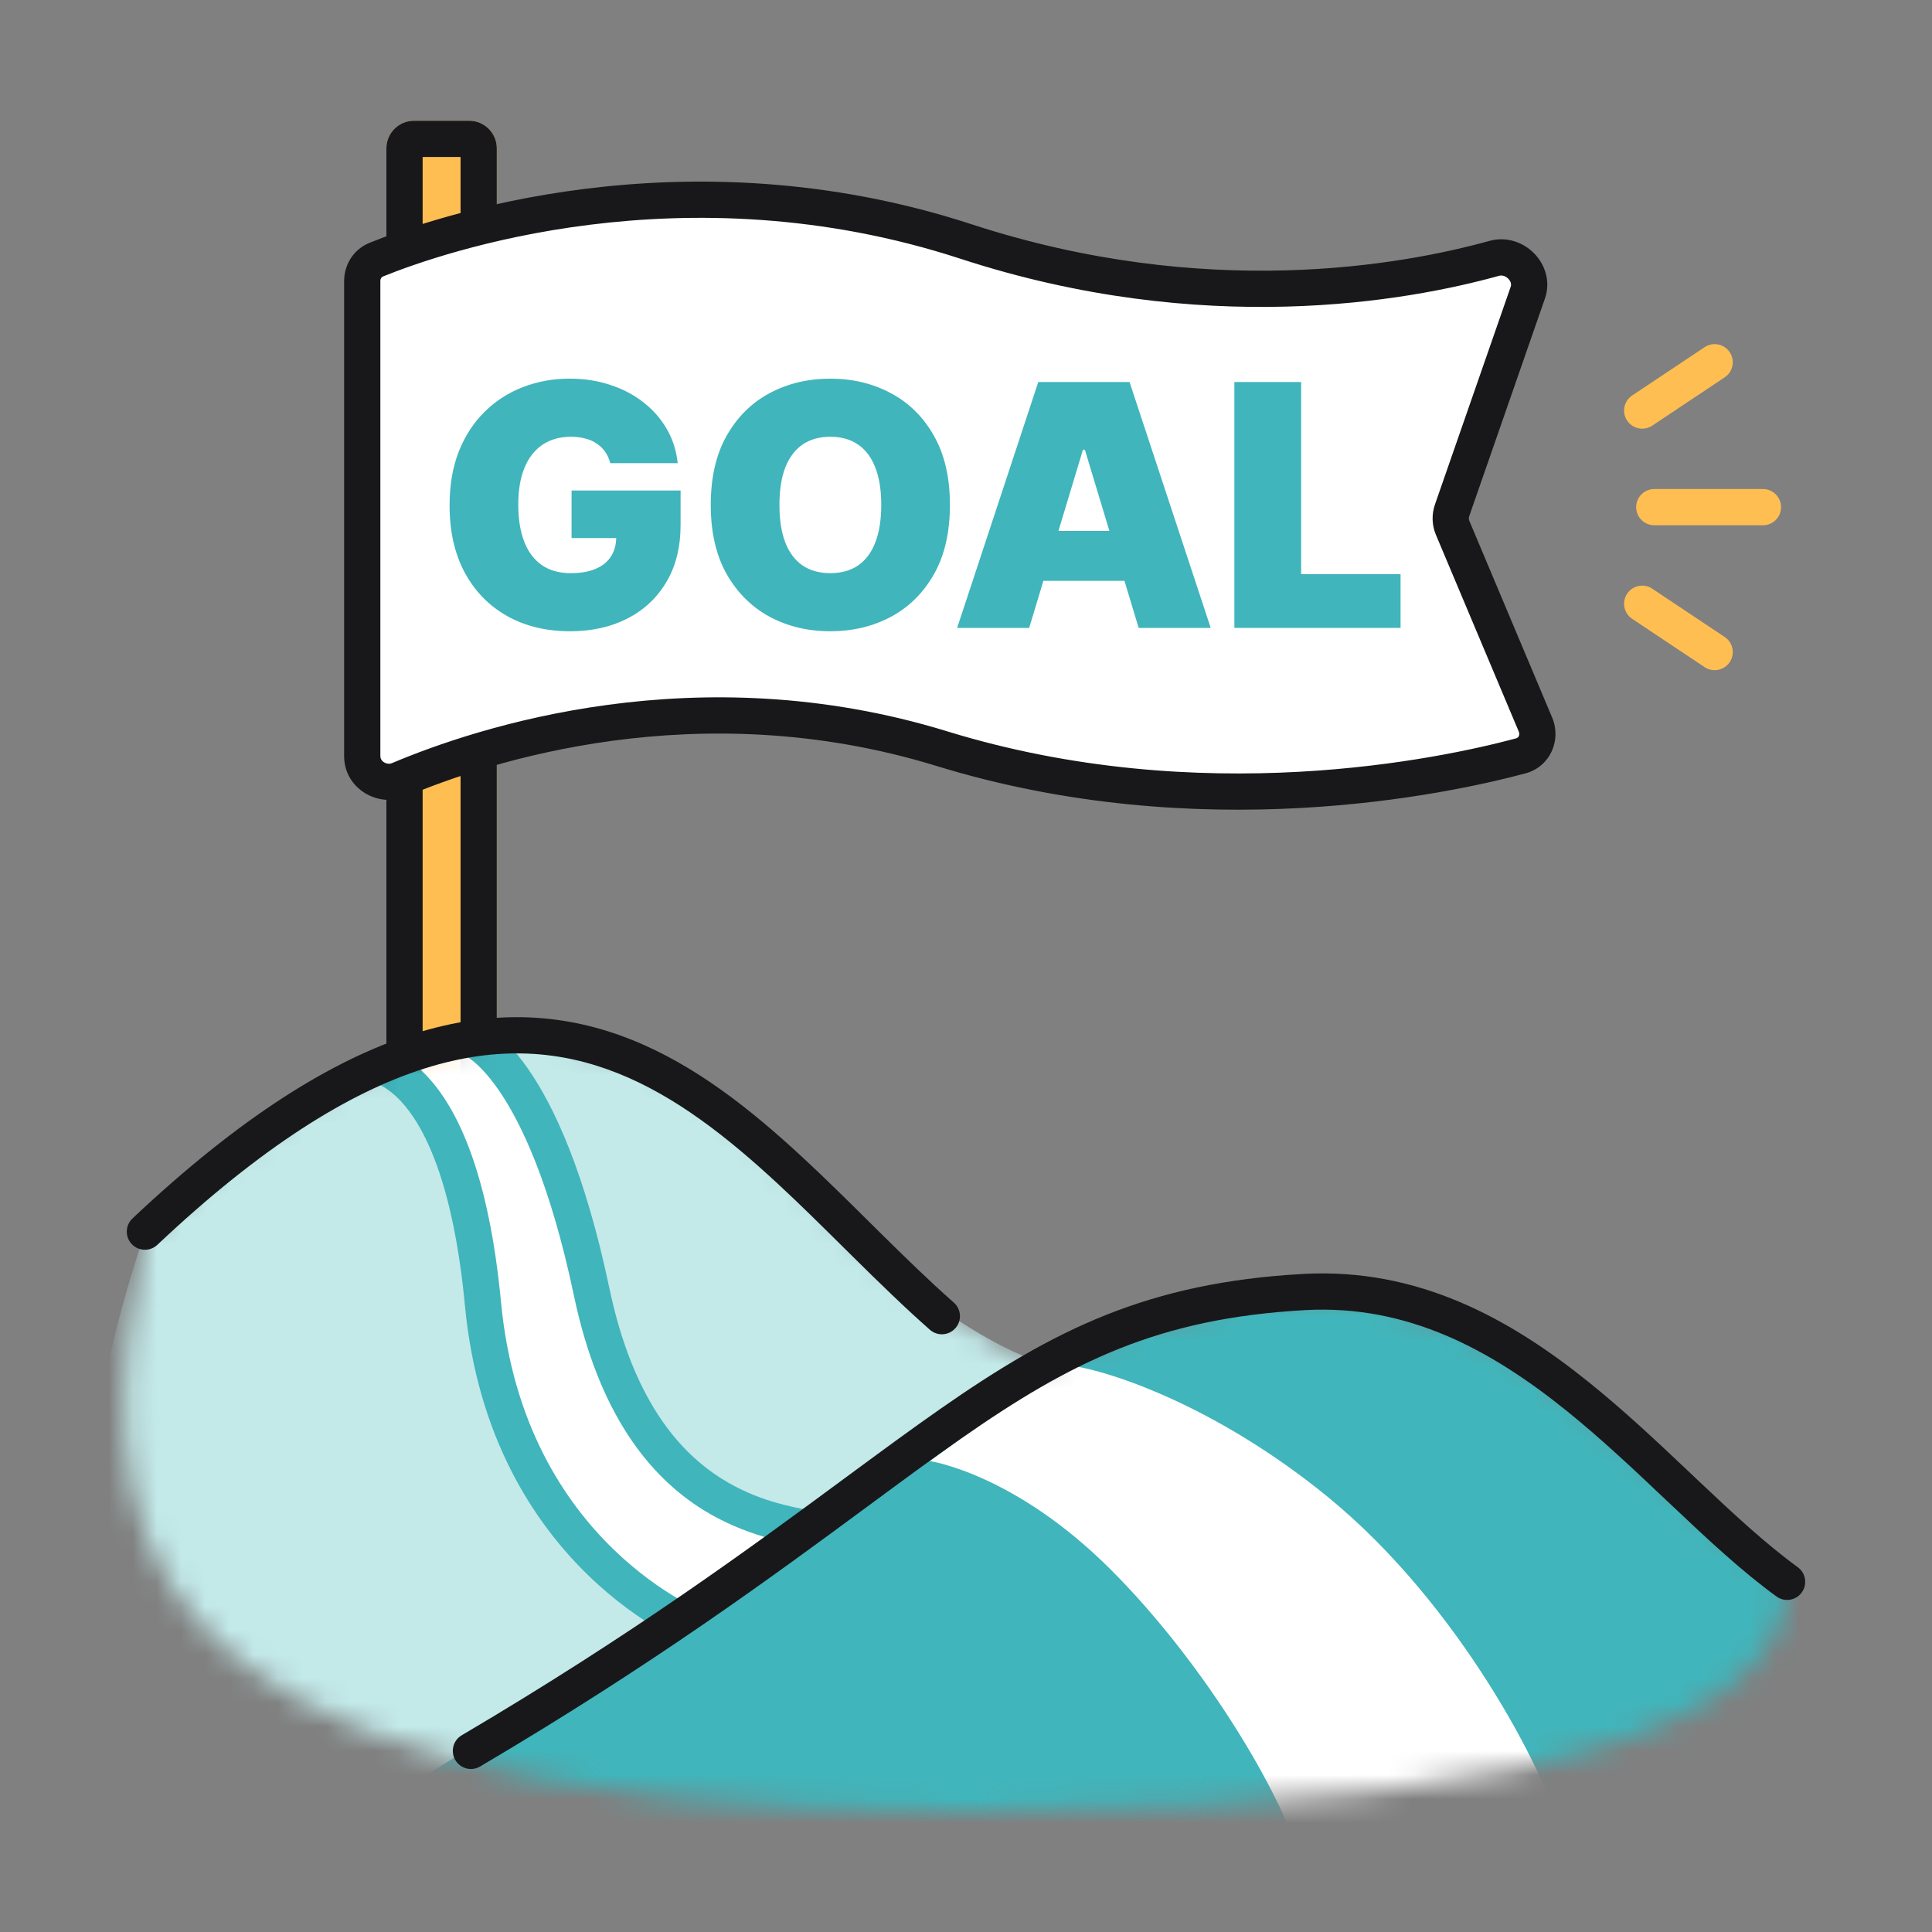
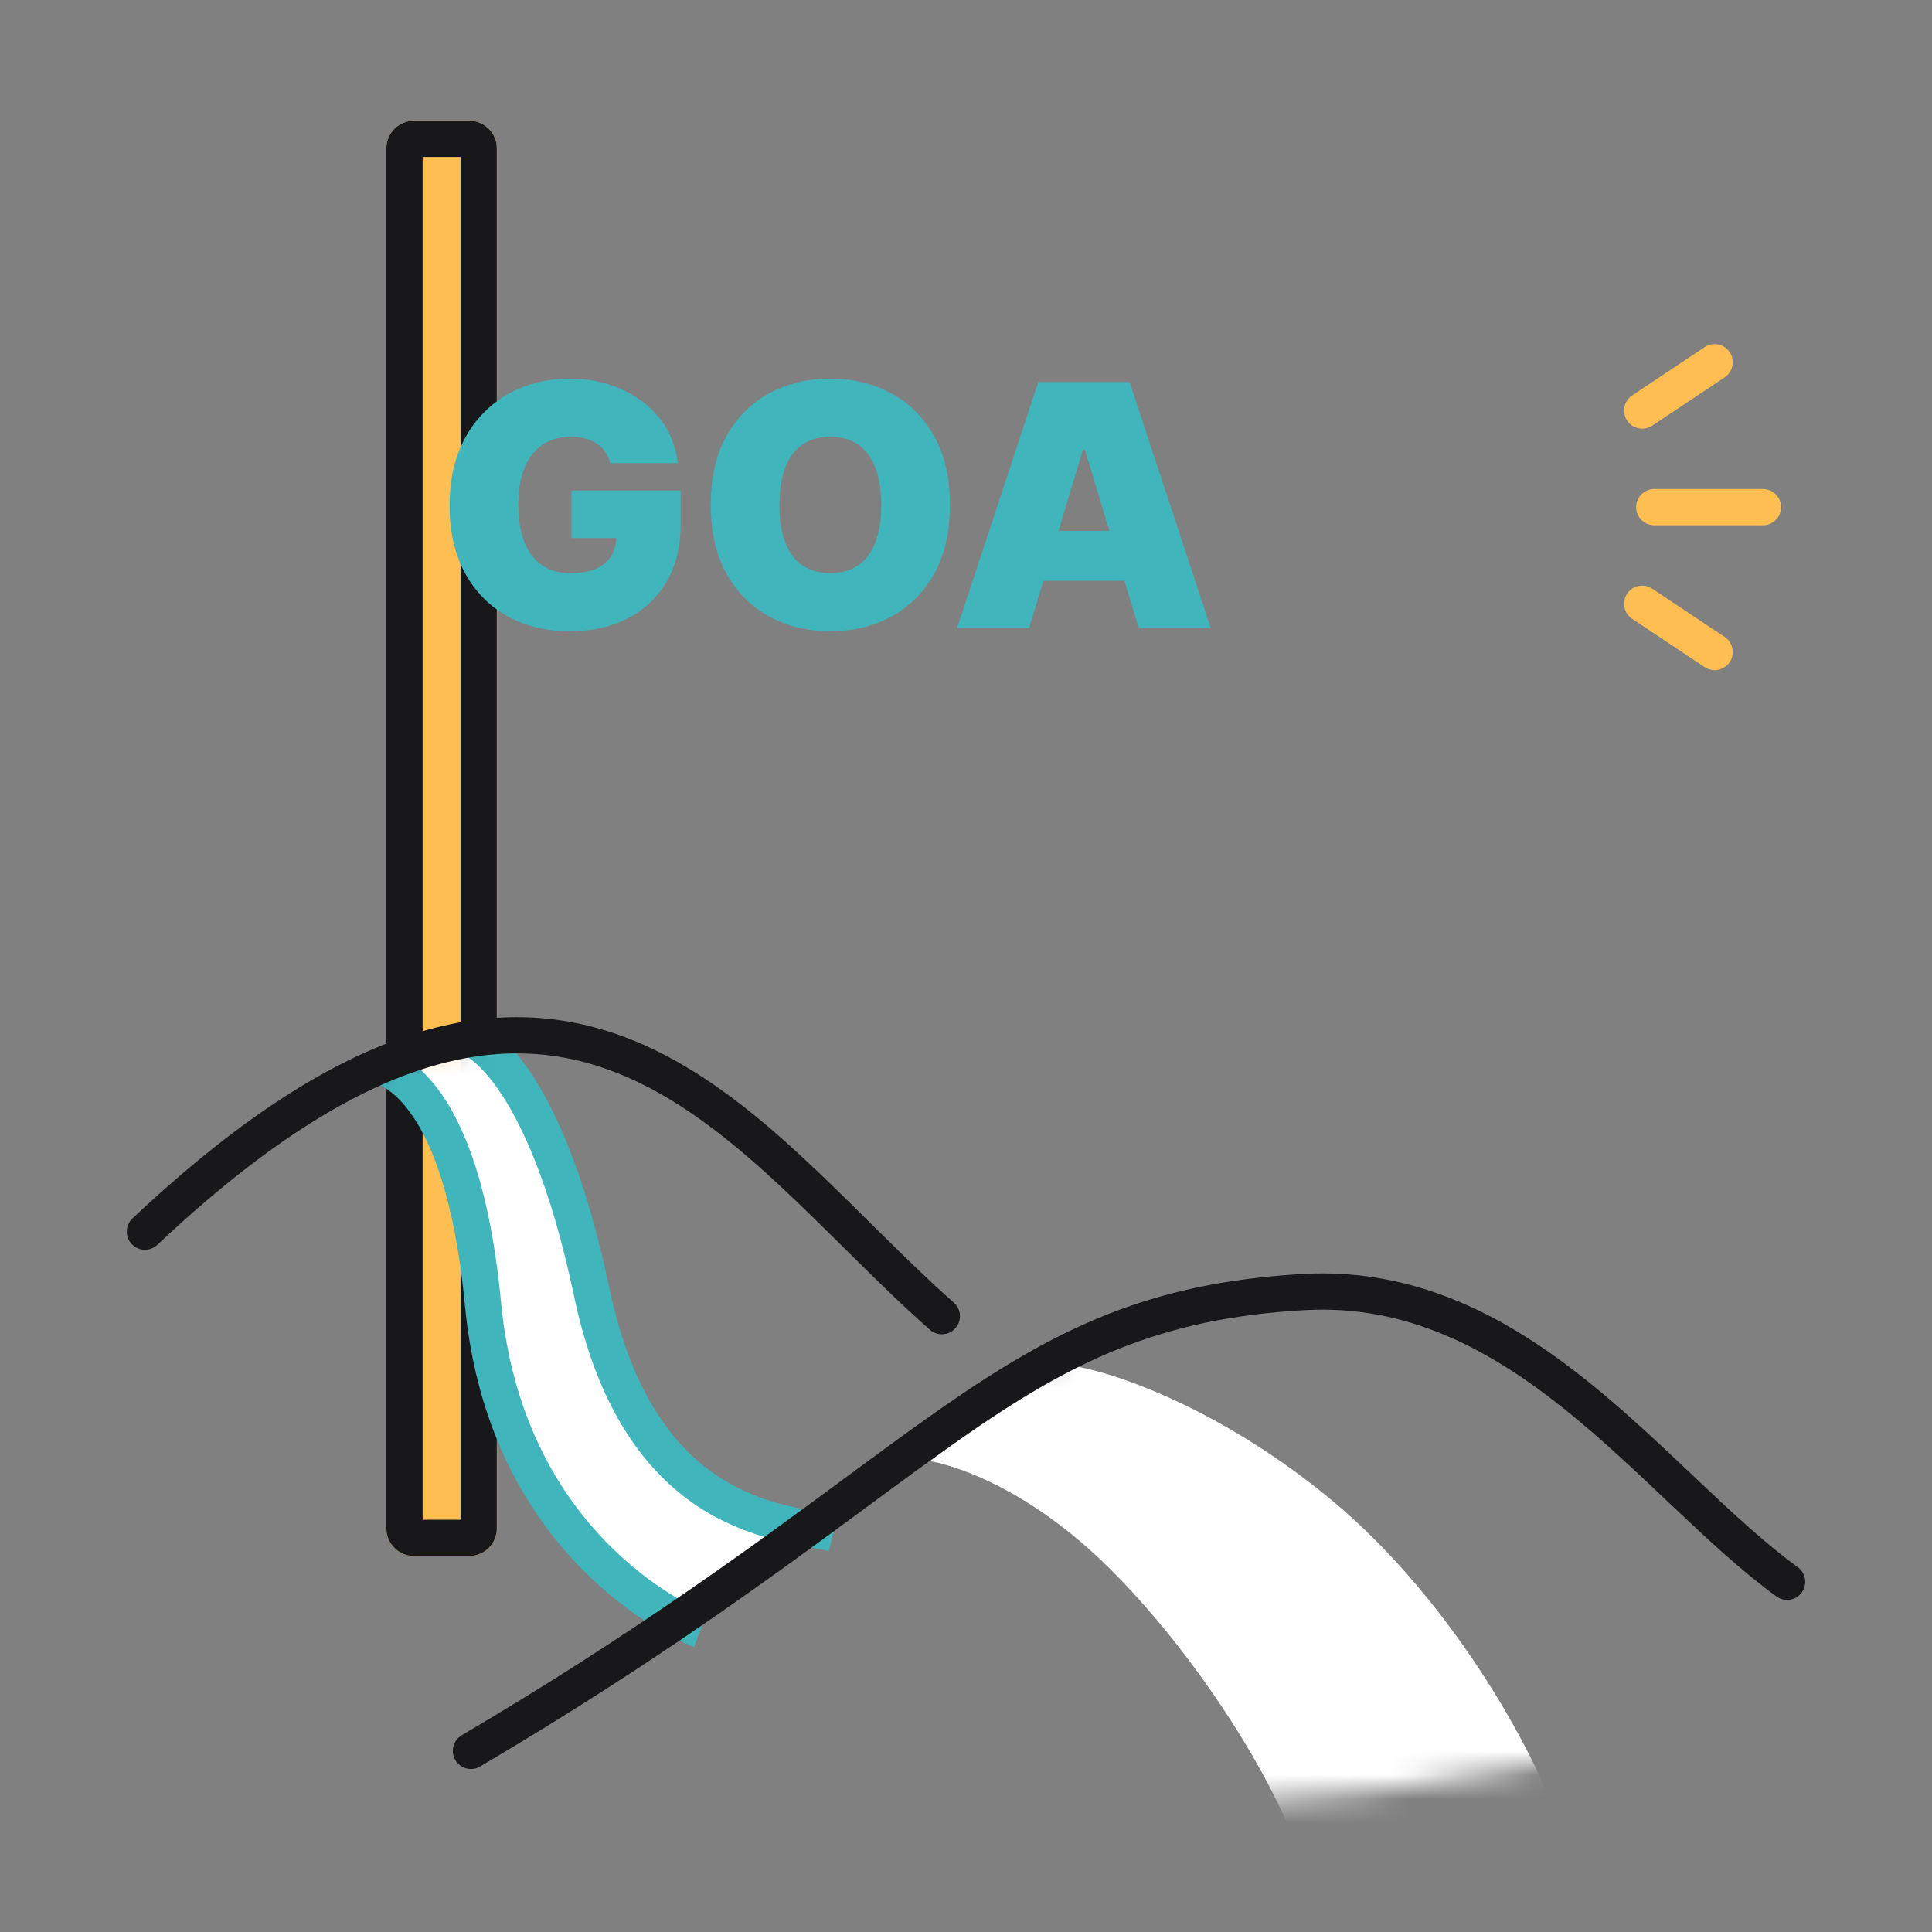
<svg xmlns="http://www.w3.org/2000/svg" width="80" height="80" viewBox="0 0 80 80" fill="none">
  <rect x="0" y="0" width="80" height="80" fill="#808080" stroke="none" />
  <path d="M16 6.143C16 5.512 16.512 5 17.143 5H19.429C20.06 5 20.571 5.512 20.571 6.143V63.286C20.571 63.917 20.06 64.429 19.429 64.429H17.143C16.512 64.429 16 63.917 16 63.286V6.143Z" fill="#FFBE52" />
  <path fill-rule="evenodd" clip-rule="evenodd" d="M17.5 6.5V62.929H19.071V6.5H17.5ZM17.143 5C16.512 5 16 5.512 16 6.143V63.286C16 63.917 16.512 64.429 17.143 64.429H19.429C20.06 64.429 20.571 63.917 20.571 63.286V6.143C20.571 5.512 20.06 5 19.429 5H17.143Z" fill="#18181A" />
-   <path d="M15 11.635V31.315C15 32.075 15.825 32.585 16.524 32.289C19.976 30.831 28.883 27.887 39 31C49.741 34.305 59.798 32.149 62.97 31.299C63.533 31.149 63.807 30.542 63.581 30.005L60.149 21.854C60.053 21.626 60.045 21.371 60.126 21.137L63.263 12.119C63.547 11.302 62.709 10.466 61.875 10.697C58.146 11.731 49.876 13.225 40 10C28.281 6.173 18.069 9.744 15.579 10.753C15.22 10.898 15 11.247 15 11.635Z" fill="white" />
-   <path fill-rule="evenodd" clip-rule="evenodd" d="M39.767 10.713C28.296 6.967 18.286 10.465 15.86 11.448C15.804 11.47 15.75 11.531 15.75 11.635V31.316C15.75 31.406 15.796 31.498 15.9 31.564C16.007 31.631 16.131 31.642 16.232 31.599C19.756 30.11 28.859 27.095 39.221 30.283C49.763 33.527 59.658 31.41 62.776 30.575C62.834 30.559 62.87 30.526 62.891 30.481C62.913 30.433 62.92 30.368 62.89 30.296L59.458 22.145C59.29 21.746 59.276 21.299 59.418 20.891L62.555 11.873C62.587 11.781 62.57 11.658 62.454 11.541C62.337 11.422 62.191 11.388 62.075 11.42C58.258 12.479 49.828 13.998 39.767 10.713ZM15.297 10.057C17.852 9.022 28.266 5.38 40.233 9.287C49.924 12.451 58.035 10.984 61.675 9.975C62.393 9.775 63.083 10.043 63.522 10.488C63.964 10.936 64.224 11.64 63.971 12.365L60.834 21.384C60.814 21.442 60.816 21.506 60.84 21.563L64.272 29.714C64.663 30.642 64.195 31.748 63.164 32.024C59.939 32.888 49.718 35.083 38.779 31.717C28.905 28.679 20.197 31.552 16.816 32.98C15.659 33.469 14.25 32.651 14.25 31.316V11.635C14.25 10.964 14.635 10.326 15.297 10.057Z" fill="#18181A" />
-   <path d="M51.113 26V15.818H53.877V23.773H57.994V26H51.113Z" fill="#40B5BB" />
  <path d="M42.616 26H39.633L42.993 15.818H46.772L50.133 26H47.15L44.922 18.622H44.843L42.616 26ZM42.059 21.983H47.667V24.051H42.059V21.983Z" fill="#40B5BB" />
  <path d="M39.334 20.909C39.334 22.043 39.114 22.999 38.673 23.778C38.232 24.553 37.637 25.142 36.888 25.543C36.139 25.94 35.304 26.139 34.383 26.139C33.455 26.139 32.616 25.939 31.867 25.538C31.121 25.133 30.528 24.543 30.087 23.768C29.65 22.989 29.431 22.036 29.431 20.909C29.431 19.776 29.65 18.821 30.087 18.046C30.528 17.267 31.121 16.678 31.867 16.28C32.616 15.88 33.455 15.679 34.383 15.679C35.304 15.679 36.139 15.88 36.888 16.28C37.637 16.678 38.232 17.267 38.673 18.046C39.114 18.821 39.334 19.776 39.334 20.909ZM36.491 20.909C36.491 20.299 36.409 19.785 36.247 19.368C36.088 18.947 35.851 18.629 35.536 18.413C35.224 18.195 34.84 18.085 34.383 18.085C33.925 18.085 33.539 18.195 33.224 18.413C32.913 18.629 32.676 18.947 32.513 19.368C32.354 19.785 32.275 20.299 32.275 20.909C32.275 21.519 32.354 22.034 32.513 22.455C32.676 22.873 32.913 23.191 33.224 23.41C33.539 23.625 33.925 23.733 34.383 23.733C34.84 23.733 35.224 23.625 35.536 23.41C35.851 23.191 36.088 22.873 36.247 22.455C36.409 22.034 36.491 21.519 36.491 20.909Z" fill="#40B5BB" />
  <path d="M25.268 19.179C25.225 19.003 25.157 18.849 25.065 18.717C24.972 18.581 24.856 18.466 24.717 18.374C24.581 18.277 24.422 18.206 24.239 18.16C24.06 18.11 23.863 18.085 23.648 18.085C23.184 18.085 22.788 18.196 22.459 18.418C22.135 18.64 21.886 18.96 21.714 19.378C21.545 19.796 21.46 20.299 21.46 20.889C21.46 21.486 21.541 21.996 21.704 22.421C21.866 22.845 22.108 23.169 22.43 23.395C22.751 23.62 23.151 23.733 23.628 23.733C24.049 23.733 24.398 23.672 24.677 23.549C24.959 23.426 25.169 23.252 25.308 23.027C25.448 22.802 25.517 22.537 25.517 22.232L25.994 22.281H23.668V20.312H28.182V21.724C28.182 22.652 27.985 23.446 27.59 24.106C27.199 24.762 26.659 25.266 25.97 25.617C25.283 25.965 24.496 26.139 23.608 26.139C22.617 26.139 21.747 25.929 20.998 25.508C20.249 25.087 19.664 24.487 19.243 23.708C18.825 22.929 18.616 22.003 18.616 20.929C18.616 20.087 18.744 19.341 18.999 18.692C19.258 18.042 19.616 17.494 20.073 17.046C20.53 16.595 21.059 16.256 21.659 16.027C22.259 15.795 22.902 15.679 23.588 15.679C24.191 15.679 24.751 15.765 25.268 15.938C25.789 16.107 26.248 16.349 26.646 16.663C27.047 16.975 27.37 17.345 27.615 17.772C27.86 18.2 28.009 18.669 28.062 19.179H25.268Z" fill="#40B5BB" />
  <mask id="mask0_434_7459" style="mask-type:alpha" maskUnits="userSpaceOnUse" x="5" y="42" width="70" height="33">
    <path d="M40 75C68.001 75 74 70 74 65.5C65.5 59.5 61 48.5 43 56.5C43 56.5 38.657 54.864 33 48.5C25 39.5 14.5 42 5.999 51C4.001 62 2.502 75 40 75Z" fill="#C3E9E9" />
  </mask>
  <g mask="url(#mask0_434_7459)">
-     <path d="M40.999 77C74.5 77 75.5 69.5 74 65.5C65.5 59.5 60.5 48 43.5 56.5C43.5 56.5 39.5 56 31.5 47.5C23.747 39.262 14 43 5.999 51C1.999 63.5 -0.519 77 40.999 77Z" fill="#C3E9E9" />
-     <path d="M47 55C40.5 57 37.5 61.5 16 74.5C16 74.5 35 79 52.5 78C77.459 76.574 75.748 66.832 74.5 66C73 65 65.5 57.5 61 55C56.5 52.5 52.147 53.416 47 55Z" fill="#40B5BB" />
    <path d="M55 62C50.398 58.234 45.833 56.667 44 56.5L38.5 60.5C38.5 60.5 42 61 46 65C50 69 53.333 74.667 54 77.5L64.5 75.5C64 73.5 60.5 66.5 55 62Z" fill="white" />
    <path d="M27 59.5C24 55.5 25 48 19.5 43L16 44C18.5 45.5 20 50 20 55.5C20 61 27 66.833 28.5 67.5L35 63C35 63 29.4 62.7 27 59.5Z" fill="white" />
    <path fill-rule="evenodd" clip-rule="evenodd" d="M15.091 44.744C15.092 44.744 15.093 44.744 15 44C14.907 43.256 14.908 43.256 14.909 43.255L14.911 43.255L14.915 43.255L14.925 43.254L14.95 43.251C14.968 43.25 14.991 43.248 15.017 43.248C15.07 43.245 15.138 43.245 15.22 43.25C15.383 43.261 15.601 43.291 15.856 43.368C16.372 43.523 17.017 43.858 17.669 44.547C18.961 45.91 20.24 48.607 20.747 53.929C21.228 58.98 23.383 62.195 25.397 64.149C26.409 65.131 27.389 65.798 28.111 66.219C28.473 66.429 28.768 66.577 28.97 66.67C29.071 66.717 29.148 66.751 29.198 66.772C29.224 66.782 29.242 66.789 29.253 66.794L29.264 66.798L29.264 66.798C29.264 66.798 29.263 66.798 29 67.5C28.737 68.202 28.736 68.202 28.736 68.202L28.735 68.201L28.732 68.201L28.725 68.198L28.701 68.189C28.682 68.181 28.655 68.17 28.621 68.156C28.554 68.128 28.458 68.086 28.338 68.031C28.099 67.919 27.762 67.751 27.357 67.516C26.549 67.045 25.466 66.307 24.353 65.226C22.116 63.055 19.772 59.52 19.253 54.071C18.76 48.893 17.539 46.59 16.581 45.578C16.108 45.079 15.69 44.884 15.425 44.804C15.29 44.764 15.187 44.751 15.128 44.748C15.098 44.746 15.079 44.746 15.073 44.746C15.071 44.746 15.071 44.746 15.071 44.746C15.071 44.746 15.071 44.746 15.073 44.746L15.08 44.746L15.086 44.745L15.089 44.745L15.091 44.744Z" fill="#40B5BB" />
    <path fill-rule="evenodd" clip-rule="evenodd" d="M19.261 43.711C19.262 43.711 19.263 43.712 19.5 43C19.737 42.288 19.738 42.289 19.739 42.289L19.741 42.29L19.745 42.291L19.754 42.294L19.775 42.302C19.791 42.308 19.809 42.315 19.83 42.324C19.872 42.342 19.924 42.367 19.986 42.4C20.11 42.466 20.27 42.565 20.459 42.712C20.838 43.005 21.327 43.485 21.866 44.259C22.941 45.804 24.221 48.533 25.234 53.346C26.2 57.932 28.099 60.115 29.898 61.239C31.331 62.135 32.704 62.389 33.787 62.589C34.114 62.65 34.414 62.706 34.682 62.772L34.318 64.228C34.15 64.186 33.927 64.145 33.662 64.097C32.588 63.902 30.813 63.58 29.102 62.511C26.901 61.135 24.8 58.568 23.766 53.654C22.779 48.967 21.559 46.446 20.634 45.116C20.173 44.453 19.787 44.088 19.541 43.898C19.417 43.802 19.328 43.749 19.279 43.723C19.255 43.71 19.241 43.704 19.238 43.703C19.238 43.703 19.238 43.703 19.238 43.703C19.238 43.703 19.239 43.703 19.242 43.704L19.25 43.707L19.256 43.709L19.259 43.71L19.261 43.711Z" fill="#40B5BB" />
  </g>
  <path fill-rule="evenodd" clip-rule="evenodd" d="M17.571 44.246C14.467 45.231 10.844 47.464 6.515 51.546C6.213 51.83 5.738 51.816 5.454 51.514C5.17 51.213 5.184 50.739 5.485 50.454C9.906 46.286 13.72 43.894 17.117 42.816C20.537 41.731 23.497 41.991 26.154 43.054C28.784 44.106 31.084 45.932 33.228 47.919C34.162 48.783 35.077 49.69 35.98 50.584C36.116 50.718 36.252 50.852 36.387 50.986C37.426 52.013 38.451 53.016 39.496 53.938C39.807 54.212 39.836 54.686 39.562 54.996C39.288 55.307 38.814 55.336 38.504 55.062C37.424 54.109 36.371 53.08 35.332 52.053C35.196 51.918 35.059 51.783 34.923 51.648C34.019 50.753 33.123 49.865 32.209 49.019C30.103 47.068 27.966 45.394 25.596 44.446C23.253 43.509 20.65 43.269 17.571 44.246Z" fill="#18181A" />
  <path fill-rule="evenodd" clip-rule="evenodd" d="M64.843 58.397C61.717 55.884 58.273 54.014 54.042 54.249C47.975 54.586 44.358 56.387 39.804 59.563C38.601 60.402 37.329 61.34 35.93 62.373C32.01 65.265 27.09 68.895 19.881 73.146C19.524 73.356 19.064 73.238 18.854 72.881C18.644 72.524 18.762 72.064 19.119 71.854C26.255 67.646 31.079 64.086 34.991 61.2C36.407 60.156 37.703 59.2 38.946 58.333C43.642 55.058 47.525 53.109 53.958 52.751C58.727 52.486 62.533 54.616 65.782 57.228C67.288 58.438 68.696 59.771 70.028 61.031C70.131 61.129 70.233 61.226 70.335 61.322C71.77 62.678 73.111 63.926 74.441 64.893C74.776 65.137 74.85 65.606 74.606 65.941C74.363 66.276 73.894 66.35 73.559 66.106C72.139 65.074 70.73 63.759 69.305 62.412C69.205 62.318 69.105 62.223 69.005 62.129C67.665 60.86 66.299 59.568 64.843 58.397Z" fill="#18181A" />
  <path fill-rule="evenodd" clip-rule="evenodd" d="M67.75 21C67.75 20.586 68.086 20.25 68.5 20.25L73 20.25C73.414 20.25 73.75 20.586 73.75 21C73.75 21.414 73.414 21.75 73 21.75L68.5 21.75C68.086 21.75 67.75 21.414 67.75 21Z" fill="#FFBE52" />
  <path fill-rule="evenodd" clip-rule="evenodd" d="M67.376 24.584C67.606 24.239 68.071 24.146 68.416 24.376L71.416 26.376C71.761 26.606 71.854 27.071 71.624 27.416C71.394 27.761 70.929 27.854 70.584 27.624L67.584 25.624C67.239 25.394 67.146 24.929 67.376 24.584Z" fill="#FFBE52" />
  <path fill-rule="evenodd" clip-rule="evenodd" d="M67.376 17.416C67.606 17.761 68.071 17.854 68.416 17.624L71.416 15.624C71.761 15.394 71.854 14.929 71.624 14.584C71.394 14.239 70.929 14.146 70.584 14.376L67.584 16.376C67.239 16.606 67.146 17.071 67.376 17.416Z" fill="#FFBE52" />
</svg>